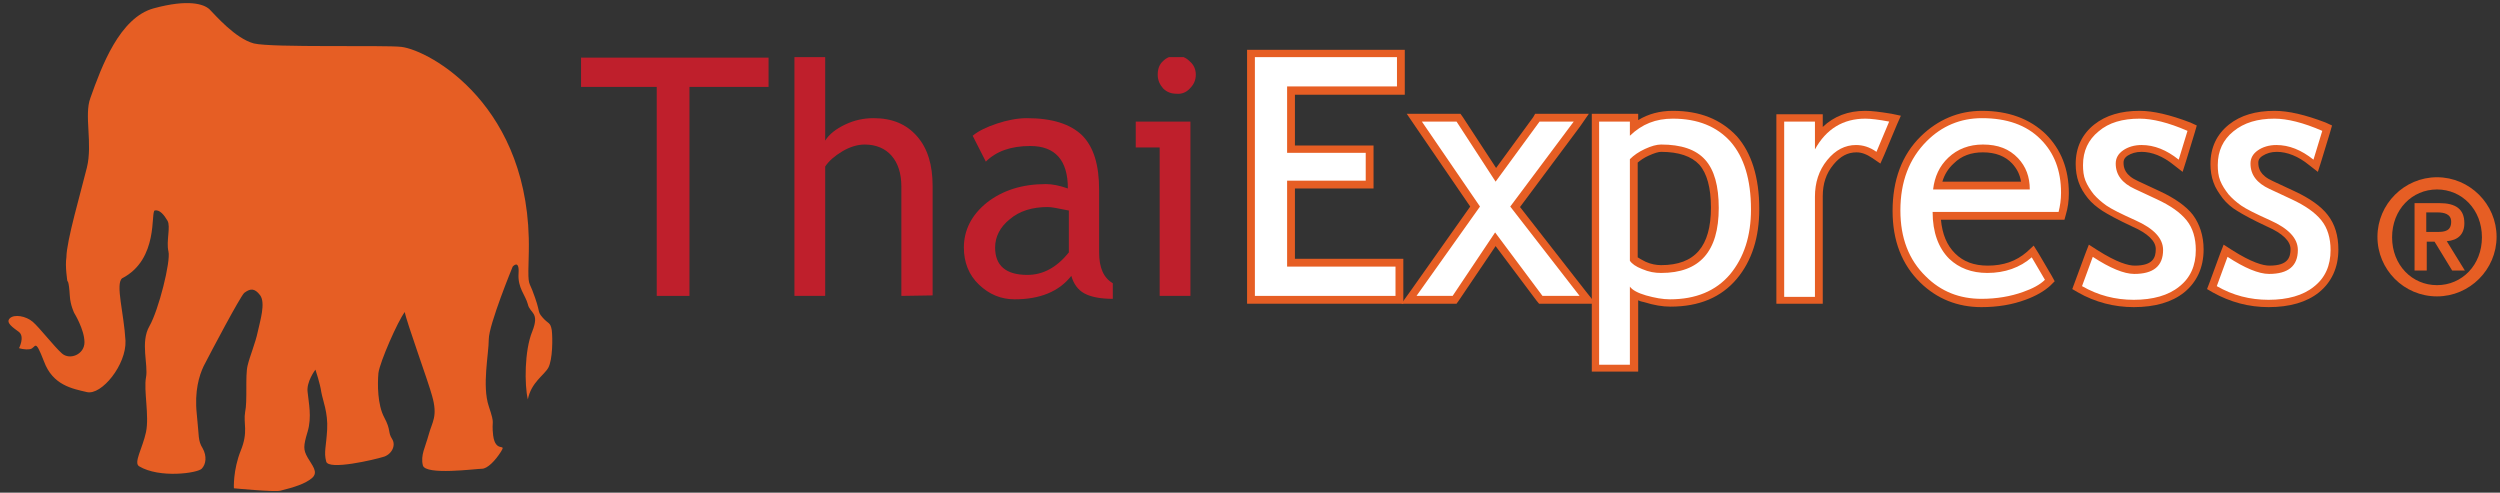
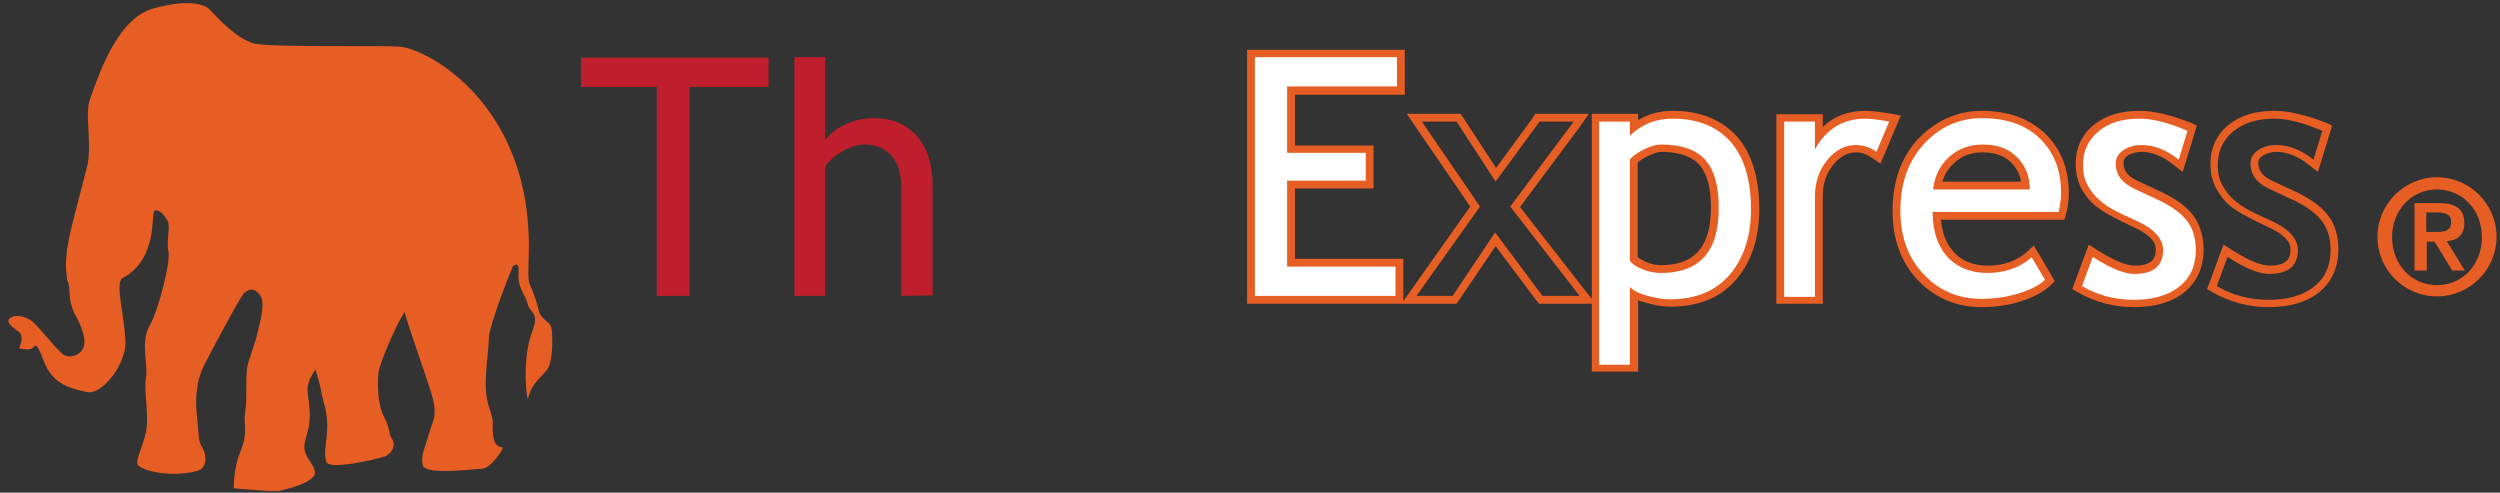
<svg xmlns="http://www.w3.org/2000/svg" x="0px" y="0px" viewBox="0 0 512 100.9" style="enable-background:new 0 0 512 100.9;" xml:space="preserve">
  <rect x="0" y="0" width="512" height="100.9" fill="#333333" stroke="none" />
  <style type="text/css">
	.st0{fill:#E65E24;}
	.st1{fill:#FFFFFF;}
	.st2{fill:#BF1F2C;}
</style>
  <switch>
    <g>
      <path class="st0" d="M13.6,52.7c0-3.3,3-13.5,4.2-18.4c1.2-4.9-0.6-10.7,0.7-14.2c2.3-6.5,6-16.5,13-18.4c7-1.9,10.2-0.9,11.4,0.2    c1.2,1.2,5.3,6,9.1,7c3.7,0.9,26.9,0.3,30.2,0.7c5.8,0.7,26.7,12.1,26.1,41.9c-0.2,7-0.1,5.9,0.7,7.9c1.9,4.9,0.9,4.2,2.1,5.6    c1.2,1.4,1.6,0.9,1.9,2.6c0.2,1.6,0.2,6-0.7,7.7c-0.9,1.6-3.5,3-4.2,6.5c-0.7-3-0.7-10,0.9-13.9c1.6-4-0.5-3.7-0.9-5.6    c-0.5-1.9-2.1-3.3-1.9-6.3s-1.2-1.4-1.2-1.4s-4.9,11.9-4.9,14.9s-1.4,9.5,0,13.7c1.4,4.2,0.5,2.5,0.9,6c0.5,3.7,2.8,1.4,1.6,3.3    c-1.2,1.9-2.8,3.5-3.9,3.5c-1.2,0-11.6,1.4-12.1-0.7c-0.5-2.1,0.5-3.7,1.2-6.3c0.7-2.6,1.9-3.7,0.7-7.9    c-0.7-2.7-5.3-15.3-5.6-17.2c-1.4,1.8-5.1,10.2-5.4,12.5c-0.2,2.3-0.2,6.5,1.2,9.1c1.4,2.6,0.7,3,1.6,4.4c0.9,1.4-0.2,3.3-1.9,3.7    c-1.6,0.5-11.2,2.8-11.6,0.9c-0.5-1.9,0-3,0.2-6.5c0.2-3.5-0.9-6-1.2-7.7c-0.2-1.6-1.2-4.6-1.2-4.6s-1.9,2.5-1.6,4.6    c0.2,2.1,0.9,5.1,0,8.1c-0.9,3-0.9,3.7,0,5.3c0.9,1.6,2.3,3,0.9,4.2c-1.4,1.2-3.7,1.9-6.5,2.6c-1.2,0.3-9.5-0.5-9.5-0.5    s-0.2-3.7,1.4-7.7c1.6-3.9,0.5-5.6,0.9-7.9c0.5-2.3,0-7.4,0.5-9.5c0.5-2.1,1.6-4.6,2.1-7c0.5-2.3,1.6-5.8,0.5-7.4    c-1.2-1.6-2.1-1.4-3.3-0.5C49,61.1,43.4,71.7,41.7,75c-0.9,1.9-1.9,5.1-1.4,9.8c0.5,4.6,0.2,5.4,1.2,7c0.9,1.6,0.7,3.3-0.2,4.2    c-0.9,0.9-8.6,2-12.8-0.5c-1.2-0.7,0.7-3.7,1.4-7c0.7-3.3-0.5-8.6,0-11.2c0.5-2.6-1.2-7.2,0.7-10.5c1.9-3.3,4.4-13.3,3.9-15.3    c-0.5-2.1,0.5-5.1-0.2-6.3c-0.7-1.2-1.6-2.3-2.6-2.1c-0.9,0.2,0.9,10-6.7,13.9c-1.4,1.2,0.4,7.2,0.7,12.8    c0.2,4.9-4.9,11.2-7.9,10.5c-3-0.7-7-1.4-8.8-6.3c-1.9-4.9-1.6-2.8-2.8-2.5c-1.2,0.2-2.3-0.2-2.3-0.2s1.2-2.3,0-3.3    c-1.2-0.9-2.8-1.9-1.9-2.8c0.9-0.9,3.3-0.5,4.7,0.7c1.4,1.2,4.4,5.1,6,6.5c1.6,1.4,4.6,0.2,4.6-2.3c0-2.6-2.1-6-2.1-6    s-0.8-1.6-0.9-3.5c-0.2-3.3-0.5-3-0.5-3S13.3,54.5,13.6,52.7" />
      <path class="st0" d="M499.1,60.7c6.7,0,12.2-5.5,12.2-12.2s-5.5-12.2-12.2-12.2c-6.7,0-12.2,5.5-12.2,12.2S492.3,60.7,499.1,60.7     M499.1,58.4c-5.1,0-9.2-4.1-9.2-9.8s4.1-9.8,9.2-9.8c5.1,0,9.2,4.1,9.2,9.8S504.2,58.4,499.1,58.4 M494.4,55.4h2.6v-5.9h1.6    l3.6,5.9h2.6l-3.7-6c2.3-0.2,3.6-1.4,3.6-3.7c0-2.9-1.8-4.1-5.1-4.1h-5.1V55.4z M496.9,43.5h2.3c1.3,0,2.8,0.3,2.8,1.9    c0,1.9-1.3,2.1-2.8,2.1h-2.3V43.5z" />
-       <polyline class="st1" points="315.5,61.4 306.2,49 297.9,61.4 288.5,61.4 302.1,42.3 289.6,24.1 298.7,24.1 306.3,35.8     314.9,24.1 323.8,24.1 310.3,42.3 325.1,61.4   " />
      <path class="st0" d="M325.4,23.3h-11L314,24l-7.6,10.4L299.6,24l-0.5-0.7h-11l1.7,2.5l11.3,16.5l-12.3,17.4l-1.8,2.5h11.3l0.5-0.7    l7.5-11.1l8.4,11.2l0.5,0.6h11.6l-2-2.5l-13.5-17.3l12.3-16.5 M322.3,24.9l-13,17.4l14.2,18.3h-7.6l-9.7-13l-8.7,13h-7.4l13-18.3    l-11.9-17.4h7.1l8,12.3l9-12.3H322.3z" />
      <path class="st1" d="M334.6,53.1c0.3,0.3,0.9,0.8,2.1,1.3c1.2,0.5,2.3,0.7,3.5,0.7c7.4,0,11-4.1,11-12.5c0-4.3-0.9-7.4-2.6-9.4    c-1.7-1.9-4.5-2.9-8.4-2.9c-0.8,0-1.7,0.3-2.9,0.9c-1.1,0.5-2,1.1-2.6,1.7 M326.7,75.4V24.1h7.9v2c2.3-1.8,4.9-2.6,7.9-2.6    c5.3,0,9.5,1.7,12.4,5c2.9,3.3,4.4,8.1,4.4,14.4c0,5.6-1.5,10.2-4.5,13.8c-3,3.6-7.3,5.4-12.9,5.4c-1.6,0-3.3-0.3-5.1-0.8    c-0.9-0.3-1.7-0.6-2.3-0.9v15.1H326.7z" />
      <path class="st0" d="M335.4,33.3c0.6-0.5,1.3-1,2.2-1.4c1.3-0.6,2.1-0.8,2.6-0.8c3.6,0,6.2,0.9,7.8,2.6c1.6,1.8,2.4,4.8,2.4,8.8    c0,8-3.3,11.8-10.2,11.8c-1,0-2.1-0.2-3.2-0.7c-0.8-0.4-1.3-0.7-1.6-0.9 M342.6,22.7c-2.6,0-5,0.6-7.1,1.9v-1.3h-9.5v52.8h9.5    V61.5c0.4,0.2,0.8,0.3,1.3,0.4c1.9,0.6,3.7,0.9,5.3,0.9c5.9,0,10.4-1.9,13.6-5.7c3.1-3.7,4.6-8.5,4.6-14.3    c0-6.5-1.6-11.5-4.6-14.9C352.4,24.4,348.1,22.7,342.6,22.7 M340.2,55.9c7.9,0,11.8-4.4,11.8-13.3c0-4.5-0.9-7.8-2.8-9.9    c-1.9-2.1-4.9-3.1-9-3.1c-0.9,0-2,0.3-3.3,0.9c-1.3,0.6-2.3,1.3-3.1,2.1v20.8c0.4,0.6,1.2,1.2,2.5,1.7    C337.7,55.7,338.9,55.9,340.2,55.9 M342.6,24.3c5.1,0,9,1.6,11.8,4.7c2.8,3.2,4.2,7.8,4.2,13.9c0,5.4-1.4,9.8-4.3,13.3    c-2.9,3.4-7,5.1-12.3,5.1c-1.5,0-3.1-0.3-4.9-0.8c-1.7-0.5-2.8-1.1-3.3-1.8v16h-6.3V24.9h6.3v2.9    C336.3,25.4,339.1,24.3,342.6,24.3" />
      <path class="st1" d="M364.6,61.4V24.1h7.9V28c2.4-3,5.6-4.5,9.5-4.5c1.2,0,2.8,0.2,5.1,0.6l1,0.2l-3.4,8l-0.8-0.5    c-1.3-0.9-2.5-1.3-3.7-1.3c-2,0-3.7,0.9-5.3,2.8c-1.5,1.9-2.3,4.3-2.3,7v21.3" />
      <path class="st0" d="M382,22.7c-3.5,0-6.4,1.1-8.7,3.3v-2.6h-9.5v38.8h9.5v-22c0-2.6,0.7-4.7,2.2-6.5c1.4-1.7,2.9-2.5,4.7-2.5    c1.1,0,2.1,0.4,3.3,1.2l1.6,1.1l0.8-1.8l2.6-6.2l0.8-1.8l-1.9-0.4C385,22.9,383.3,22.7,382,22.7 M382,24.3c1.1,0,2.8,0.2,4.9,0.6    l-2.6,6.2c-1.4-1-2.8-1.4-4.2-1.4c-2.2,0-4.2,1-5.9,3.1c-1.7,2.1-2.5,4.6-2.5,7.5v20.5h-6.3V24.9h6.3v5.7    C374,26.4,377.5,24.3,382,24.3" />
      <path class="st1" d="M414.9,38c-0.1-2-0.9-3.7-2.2-5.1c-1.6-1.7-3.8-2.6-6.6-2.6c-2.6,0-4.8,0.8-6.6,2.5c-1.5,1.4-2.4,3.1-2.7,5.1     M405.8,62.1c-4.7,0-8.7-1.6-12-4.8c-3.6-3.5-5.5-8.2-5.5-14.1c0-6.1,1.9-11,5.6-14.7c3.3-3.3,7.4-5,11.9-5    c5.3,0,9.5,1.5,12.5,4.5c2.9,2.9,4.4,6.8,4.4,11.5c0,1.5-0.2,2.8-0.5,4.1l-0.2,0.6h-25.5c0.1,3.6,1.2,6.3,3.2,8.3    c1.9,1.8,4.3,2.7,7.2,2.7c3.4,0,6.3-1,8.6-3l0.7-0.6l3.5,5.9l-0.4,0.4c-1.1,1.1-2.7,2-4.8,2.7C411.9,61.6,409,62.1,405.8,62.1" />
      <path class="st0" d="M397.8,37.2c0.4-1.4,1.2-2.7,2.3-3.7c1.6-1.6,3.6-2.3,6-2.3c2.6,0,4.6,0.8,6,2.3c1,1.1,1.6,2.3,1.8,3.7     M405.9,22.7c-4.8,0-9,1.8-12.5,5.2c-3.9,3.8-5.8,9-5.8,15.3c0,6.1,1.9,11,5.7,14.7c3.4,3.3,7.6,5,12.5,5c3.3,0,6.3-0.5,9-1.5    c2.2-0.8,3.9-1.8,5.1-2.9l0.9-0.9l-0.6-1.1l-2.7-4.6l-1-1.6l-1.4,1.3c-2.2,1.9-4.8,2.8-8,2.8c-2.8,0-5-0.8-6.7-2.5    c-1.7-1.7-2.6-3.9-2.9-6.9h25.3l0.3-1.1c0.4-1.3,0.6-2.8,0.6-4.3c0-5-1.6-9-4.7-12.1C415.7,24.3,411.3,22.7,405.9,22.7     M395.9,38.8h19.8c0-2.6-0.8-4.7-2.4-6.4c-1.8-1.9-4.1-2.8-7.2-2.8c-2.8,0-5.2,0.9-7.1,2.7C397.2,34,396.2,36.2,395.9,38.8     M405.9,24.2c5.1,0,9.1,1.4,12,4.3c2.8,2.8,4.2,6.4,4.2,11c0,1.4-0.2,2.7-0.5,3.9h-25.8c0,4.2,1.2,7.4,3.4,9.6    c2,1.9,4.6,2.9,7.8,2.9c3.6,0,6.7-1.1,9.1-3.2l2.7,4.6c-1,1-2.5,1.8-4.5,2.5c-2.5,0.9-5.4,1.4-8.5,1.4c-4.5,0-8.3-1.5-11.4-4.6    c-3.5-3.4-5.2-7.9-5.2-13.5c0-5.9,1.8-10.6,5.4-14.2C397.7,25.8,401.5,24.2,405.9,24.2" />
      <path class="st1" d="M437,62.1c-3.9,0-7.6-1-11-2.9l-0.6-0.3l2.8-7.6l0.8,0.5c3.4,2.2,6.1,3.3,8.1,3.3c4.6,0,5.1-2.4,5.1-4.1    c0-2-1.8-3.8-5.2-5.3c-3-1.4-5-2.4-6-3.1c-1.1-0.7-2-1.6-2.8-2.5c-0.8-1-1.4-2-1.8-3c-0.4-1.1-0.6-2.3-0.6-3.5    c0-3.2,1.2-5.7,3.5-7.5c2.3-1.7,5.3-2.6,8.9-2.6c2.7,0,6.1,0.8,10.1,2.5l0.7,0.3l-2.4,7.7l-0.9-0.7c-2.4-1.9-4.7-2.8-7.1-2.8    c-1.3,0-2.5,0.3-3.4,0.9c-0.8,0.6-1.2,1.2-1.2,2c0,2,1.1,3.4,3.4,4.5l4.5,2.1c2.9,1.3,5,2.9,6.4,4.6c1.4,1.7,2.1,4,2.1,6.6    c0,3.4-1.2,6.2-3.7,8.1C444.4,61.1,441.1,62.1,437,62.1" />
      <path class="st0" d="M438.2,22.7c-3.8,0-6.9,0.9-9.3,2.8c-2.5,2-3.8,4.7-3.8,8.1c0,1.3,0.2,2.6,0.6,3.7c0.4,1.2,1.1,2.3,1.9,3.3    c0.8,1,1.8,1.8,3,2.6c1.1,0.7,3.1,1.8,6.1,3.2c3.2,1.4,4.8,3,4.8,4.6c0,1.7-0.5,3.4-4.3,3.4c-1.3,0-3.6-0.6-7.7-3.2l-1.7-1.1    l-0.7,1.8l-2.7,7.3l1.2,0.7c3.5,2,7.4,3,11.4,3c4.3,0,7.8-1,10.3-3c2.6-2.1,4-5.1,4-8.8c0-2.8-0.8-5.2-2.2-7.1    c-1.4-1.8-3.7-3.4-6.7-4.8l-4.5-2.1c-2.7-1.2-3-2.7-3-3.8c0-0.4,0.1-0.9,0.8-1.4c0.8-0.5,1.7-0.8,2.9-0.8c2.1,0,4.4,0.9,6.6,2.7    l1.8,1.4l0.7-2.2l1.8-5.9l0.4-1.4l-1.3-0.6C444.4,23.5,441,22.7,438.2,22.7 M438.2,24.3c2.6,0,5.9,0.8,9.8,2.5l-1.8,5.9    c-2.5-2-5-3-7.6-3c-1.5,0-2.8,0.4-3.8,1.1c-1,0.7-1.5,1.6-1.5,2.7c0,2.3,1.3,4,3.9,5.2l4.5,2.1c2.8,1.3,4.8,2.7,6.1,4.3    c1.3,1.6,1.9,3.7,1.9,6.1c0,3.2-1.1,5.7-3.4,7.5c-2.2,1.8-5.4,2.7-9.3,2.7c-3.8,0-7.3-0.9-10.6-2.8l2.2-6c3.5,2.3,6.4,3.5,8.5,3.5    c3.9,0,5.9-1.6,5.9-4.9c0-2.4-1.9-4.4-5.7-6.1c-2.9-1.3-4.9-2.3-5.9-3c-1-0.7-1.9-1.5-2.6-2.3c-0.7-0.9-1.3-1.8-1.7-2.8    c-0.4-1-0.5-2.1-0.5-3.2c0-2.9,1.1-5.2,3.2-6.9C431.9,25.1,434.7,24.3,438.2,24.3" />
-       <path class="st1" d="M464.6,62.1c-3.9,0-7.6-1-11-2.9l-0.6-0.3l2.8-7.6l0.8,0.5c3.4,2.2,6.1,3.3,8.1,3.3c4.6,0,5.1-2.4,5.1-4.1    c0-2-1.8-3.8-5.2-5.3c-3-1.4-5-2.4-6-3.1c-1.1-0.7-2-1.6-2.8-2.5c-0.8-1-1.4-2-1.8-3c-0.4-1.1-0.6-2.3-0.6-3.5    c0-3.2,1.2-5.7,3.5-7.5c2.3-1.7,5.2-2.6,8.9-2.6c2.7,0,6.1,0.8,10.1,2.5l0.7,0.3l-2.4,7.7l-0.9-0.7c-2.4-1.9-4.7-2.8-7.1-2.8    c-1.3,0-2.5,0.3-3.4,0.9c-0.8,0.6-1.2,1.2-1.2,2c0,2,1.1,3.4,3.4,4.5l4.5,2.1c2.9,1.3,5,2.9,6.4,4.6c1.4,1.7,2.1,4,2.1,6.6    c0,3.4-1.2,6.2-3.7,8.1C472.1,61.1,468.8,62.1,464.6,62.1" />
      <path class="st0" d="M465.8,22.7c-3.8,0-6.9,0.9-9.3,2.8c-2.5,2-3.8,4.7-3.8,8.1c0,1.3,0.2,2.6,0.6,3.7c0.4,1.2,1.1,2.2,1.9,3.3    c0.8,1,1.8,1.9,3,2.6c1.1,0.7,3.1,1.8,6.1,3.2c3.2,1.4,4.8,3,4.8,4.6c0,1.7-0.5,3.4-4.3,3.4c-1.3,0-3.6-0.6-7.7-3.2l-1.7-1.1    l-0.7,1.8l-2.2,6l-0.5,1.3l1.2,0.7c3.6,2,7.4,3,11.4,3c4.3,0,7.8-1,10.3-3c2.6-2.1,4-5.1,4-8.8c0-2.8-0.7-5.2-2.2-7.1    c-1.4-1.8-3.7-3.4-6.7-4.8l-4.5-2.1c-2.7-1.2-3-2.7-3-3.8c0-0.4,0.1-0.9,0.9-1.4c0.8-0.5,1.7-0.8,2.9-0.8c2.1,0,4.4,0.9,6.6,2.7    l1.8,1.4l0.7-2.2l1.8-5.9l0.4-1.4l-1.3-0.6C472.1,23.5,468.7,22.7,465.8,22.7 M465.8,24.3c2.6,0,5.9,0.8,9.8,2.5l-1.8,5.9    c-2.5-2-5-3-7.6-3c-1.5,0-2.8,0.4-3.8,1.1c-1,0.7-1.5,1.6-1.5,2.7c0,2.3,1.3,4,3.9,5.2l4.5,2.1c2.8,1.3,4.8,2.7,6.1,4.3    c1.3,1.6,1.9,3.7,1.9,6.1c0,3.2-1.1,5.7-3.4,7.5c-2.2,1.8-5.4,2.7-9.3,2.7c-3.8,0-7.3-0.9-10.6-2.8l2.2-6c3.5,2.3,6.4,3.5,8.5,3.5    c3.9,0,5.9-1.6,5.9-4.9c0-2.4-1.9-4.4-5.7-6.1c-2.9-1.3-4.9-2.3-5.9-3c-1-0.7-1.9-1.5-2.6-2.3c-0.7-0.9-1.3-1.8-1.7-2.8    c-0.4-1-0.5-2.1-0.5-3.2c0-2.9,1.1-5.2,3.2-6.9C459.6,25.1,462.4,24.3,465.8,24.3" />
      <polyline class="st1" points="256.1,61.4 256.1,11 286.9,11 286.9,18.6 264.4,18.6 264.4,30.6 280.5,30.6 280.5,37.8 264.4,37.8     264.4,53.8 286.5,53.8 286.5,61.4   " />
      <path class="st0" d="M287.7,10.2h-32.3v52h32V53h-22.2V38.6h16.1v-8.8h-16.1V19.4h22.5v-7.6 M286.1,11.7v6h-22.5v13.6h16.1V37    h-16.1v17.6h22.2v6h-28.8V11.7H286.1z" />
-       <path class="st2" d="M243.8,24.9h-11.2v5.3h4.9v30.4h6.3 M243.7,18.1c0.8-0.8,1.2-1.7,1.2-2.8c0-1.1-0.4-2-1.2-2.7    c-0.4-0.4-0.8-0.7-1.3-0.9h-3c-0.5,0.2-0.9,0.5-1.2,0.8c-0.8,0.7-1.1,1.7-1.1,2.8c0,1.1,0.4,2,1.1,2.8c0.8,0.8,1.7,1.1,2.8,1.1    C242,19.3,243,18.9,243.7,18.1" />
-       <path class="st2" d="M219.4,56.5c-2.5,3.2-6.4,4.8-11.6,4.8c-2.8,0-5.2-1-7.3-3c-2.1-2-3.1-4.6-3.1-7.6c0-3.6,1.6-6.7,4.7-9.2    c3.2-2.5,7.2-3.8,12.1-3.8c1.3,0,2.8,0.3,4.5,0.9c0-5.8-2.6-8.7-7.7-8.7c-4,0-7,1.1-9.1,3.2l-2.7-5.3c1.2-1,2.9-1.8,5-2.5    c2.1-0.7,4.2-1.1,6.1-1.1c5.2,0,8.9,1.2,11.3,3.5c2.4,2.4,3.5,6.1,3.5,11.2v12.8c0,3.1,0.9,5.2,2.8,6.3v3.2    c-2.6,0-4.5-0.4-5.8-1.1C220.8,59.4,219.9,58.2,219.4,56.5 M218.8,43.1c-2-0.4-3.4-0.7-4.2-0.7c-3.2,0-5.8,0.8-7.8,2.5    c-2,1.6-3,3.6-3,5.8c0,3.7,2.2,5.6,6.6,5.6c3.2,0,6-1.5,8.5-4.6V43.1z" />
      <path class="st2" d="M184.6,60.6V38.2c0-2.7-0.7-4.8-2-6.3c-1.3-1.5-3.2-2.3-5.5-2.3c-1.5,0-3.1,0.5-4.6,1.4    c-1.5,0.9-2.7,1.9-3.5,3.1v26.5h-6.3V11.7h6.3v17.1c0.8-1.3,2.2-2.4,4.1-3.3c1.9-0.9,3.8-1.3,5.8-1.3c3.8,0,6.7,1.2,8.9,3.7    c2.2,2.5,3.2,5.9,3.2,10.2v22.4" />
      <polyline class="st2" points="141.2,17.8 141.2,60.6 134.5,60.6 134.5,17.8 119,17.8 119,11.8 157.4,11.8 157.4,17.8   " />
    </g>
  </switch>
</svg>